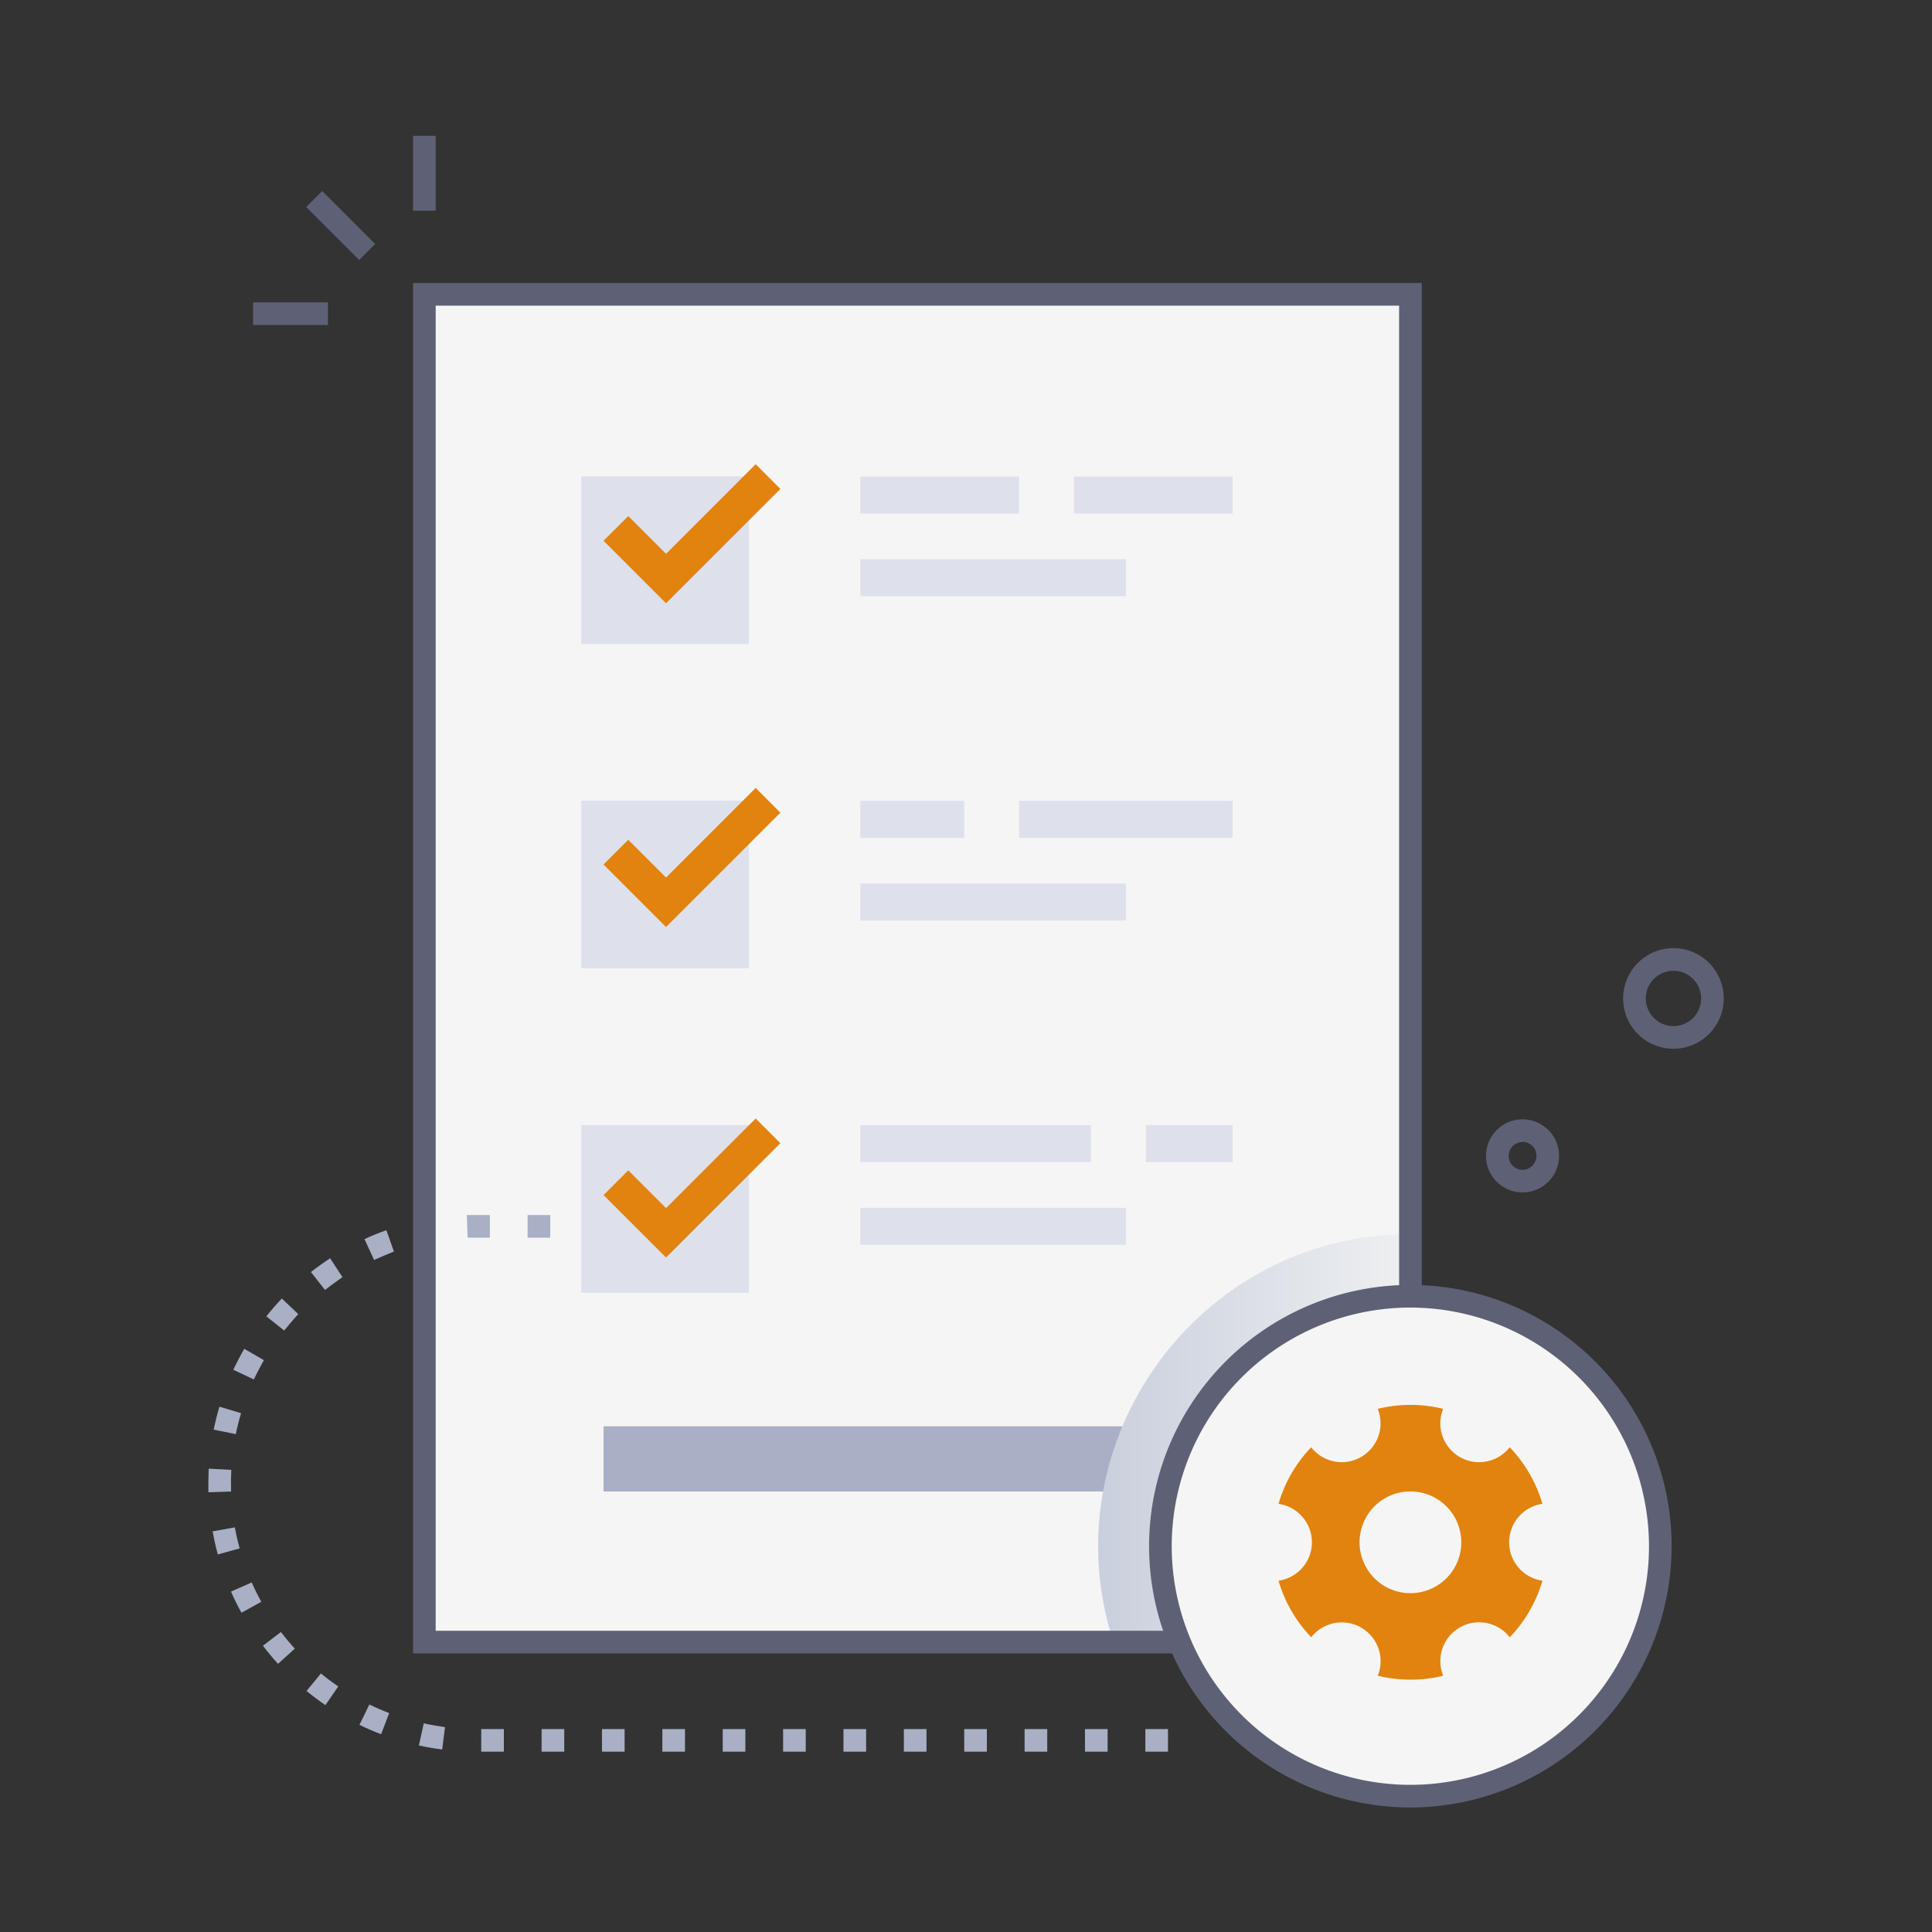
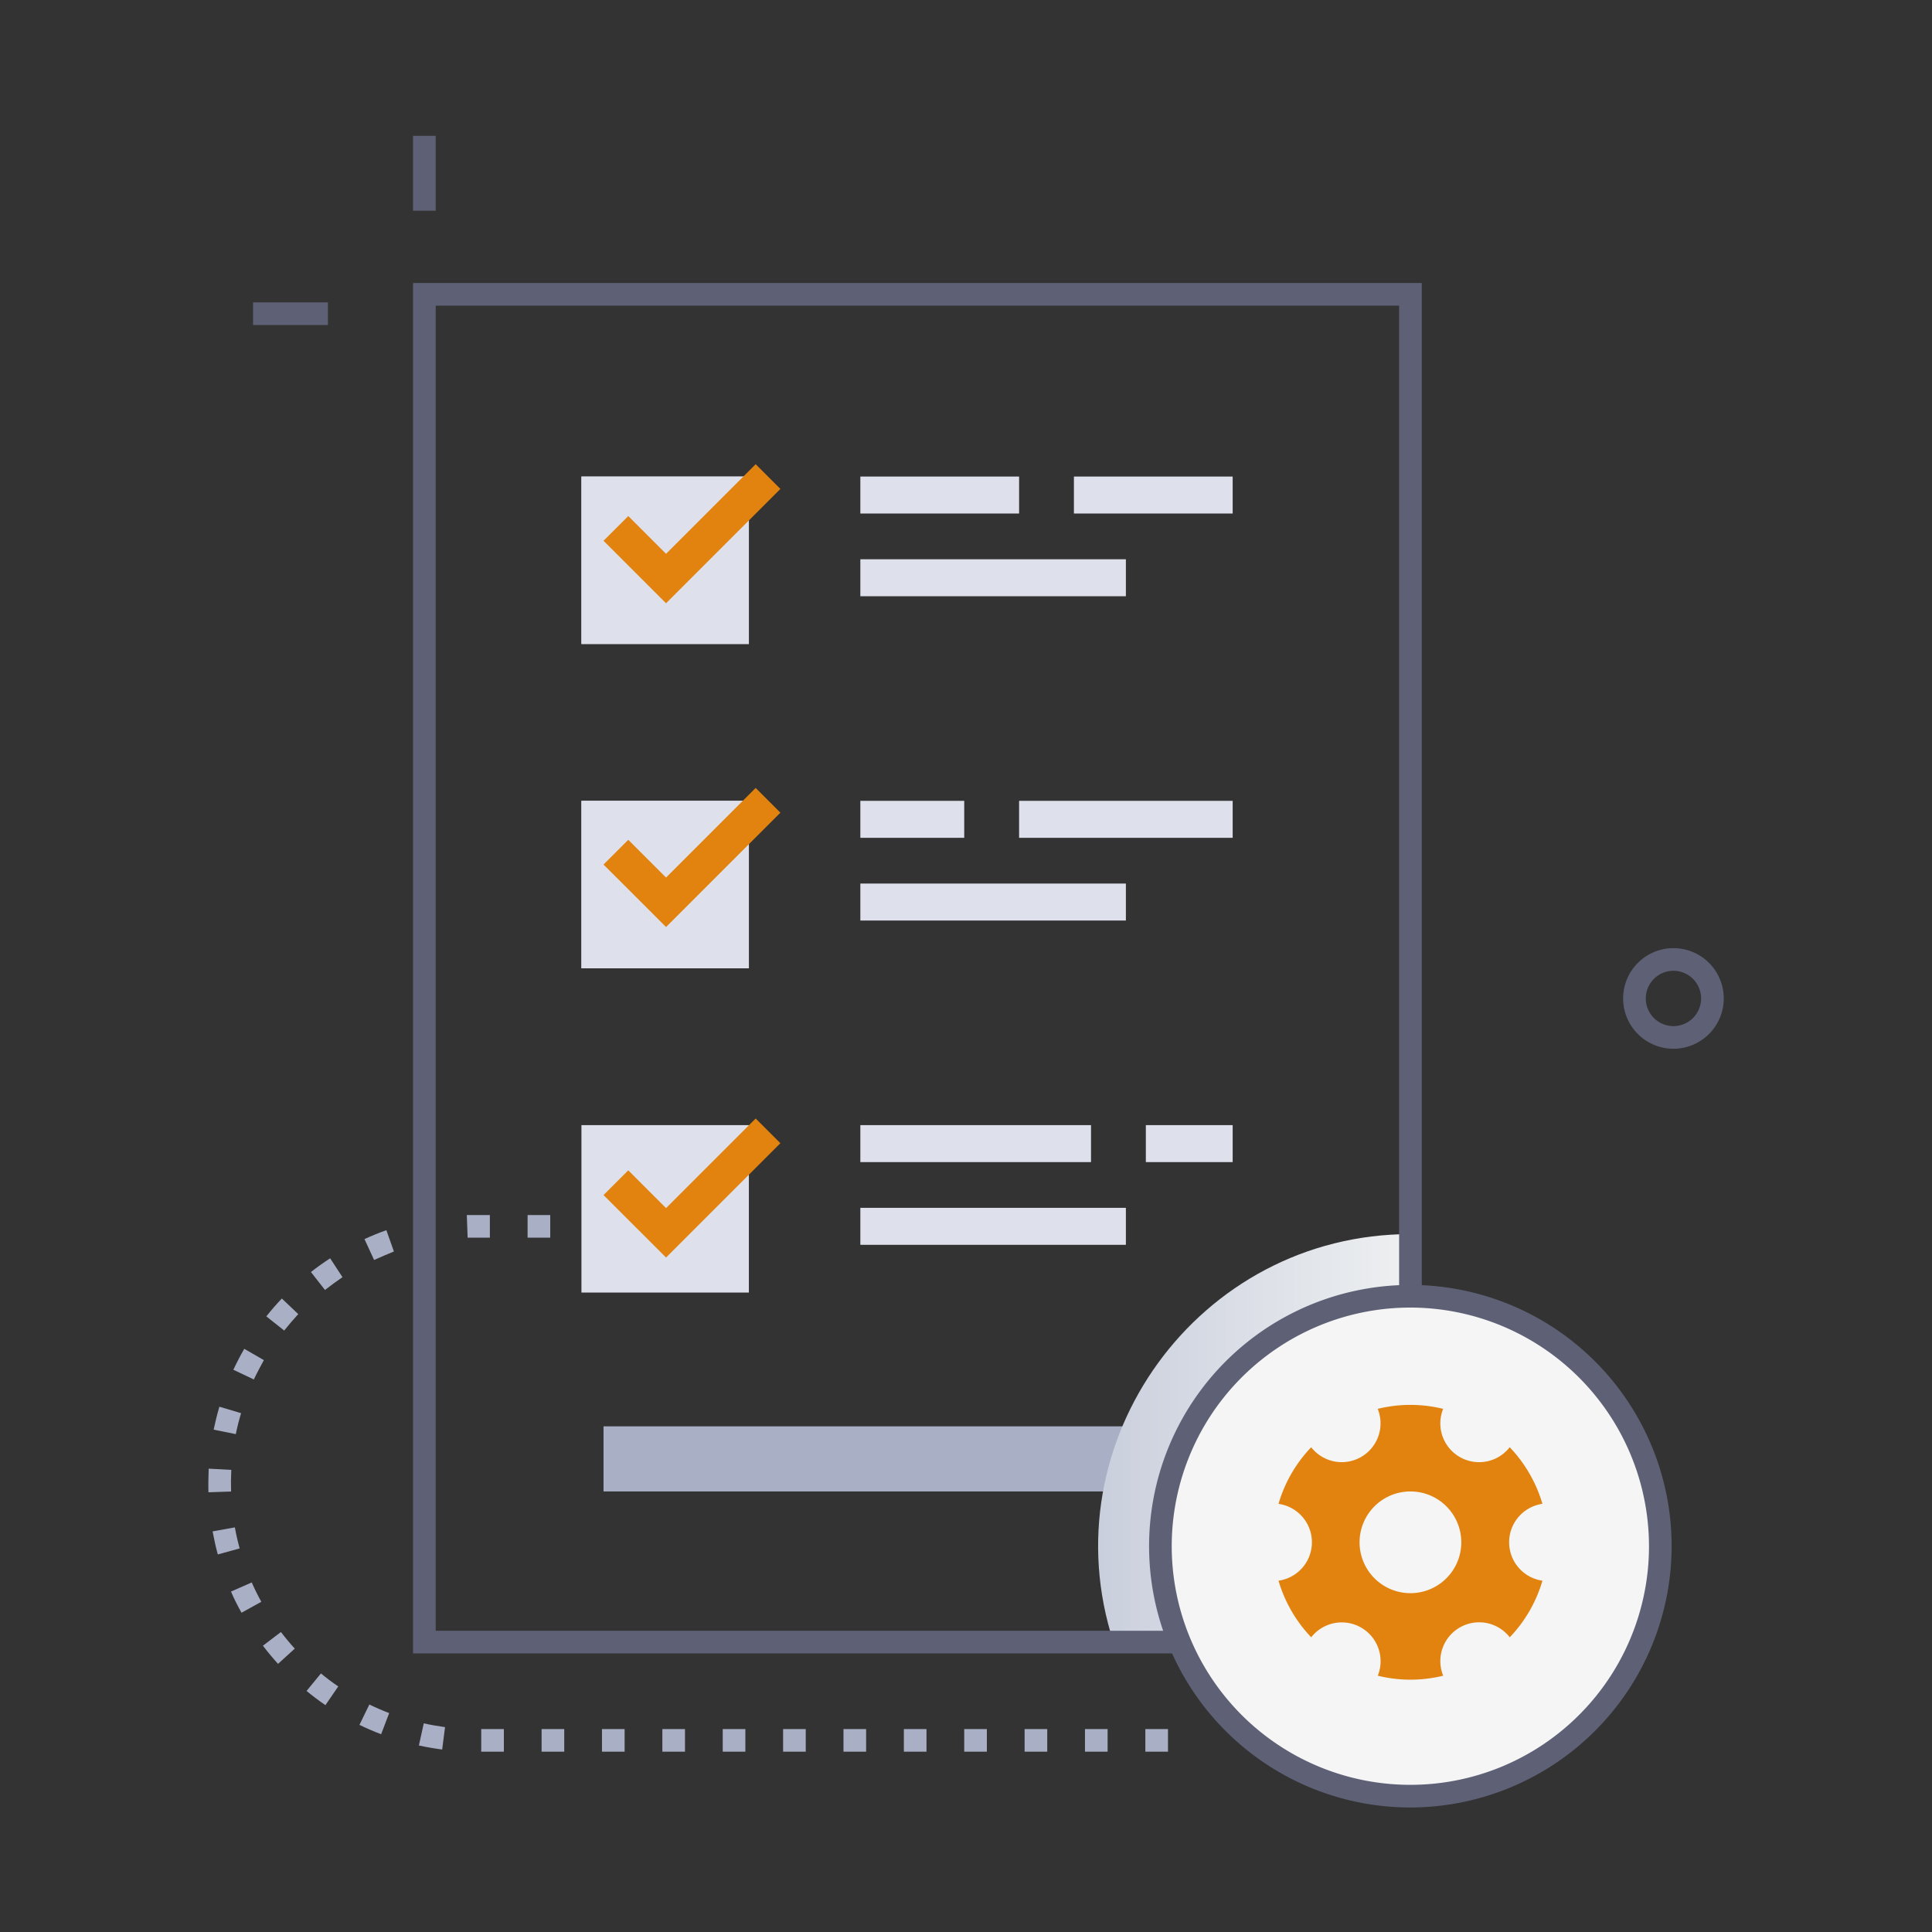
<svg xmlns="http://www.w3.org/2000/svg" viewBox="0 0 512 512">
  <rect x="0" y="0" width="512" height="512" fill="#333333" stroke="none" />
  <defs>
    <style>.cls-1{isolation:isolate;}.cls-2{fill:#f5f5f5;}.cls-3{fill:#a9afc4;}.cls-4{mix-blend-mode:multiply;fill:url(#linear-gradient);}.cls-5{fill:#5e6175;}.cls-6{fill:#dee1ec;}.cls-7{fill:#e1830e;}</style>
    <linearGradient id="linear-gradient" x1="291.01" y1="381.11" x2="373.78" y2="381.11" gradientUnits="userSpaceOnUse">
      <stop offset="0" stop-color="#cacfdd" />
      <stop offset="1" stop-color="#eef0f1" />
    </linearGradient>
  </defs>
  <title>Management</title>
  <g class="cls-1">
    <g id="Management">
-       <rect class="cls-2" x="112.46" y="78.03" width="261.32" height="357.14" />
      <rect class="cls-3" x="159.94" y="377.99" width="166.73" height="17.26" />
      <path class="cls-4" d="M373.78,327.05V435.17h-78.7C277.82,382.1,317.63,327.05,373.78,327.05Z" />
      <path class="cls-5" d="M376.78,438.17H109.46V75H376.78Zm-261.32-6H370.78V81H115.46Z" />
      <rect class="cls-6" x="154.09" y="126.29" width="44.37" height="44.37" />
      <rect class="cls-6" x="154.09" y="212.23" width="44.37" height="44.37" />
-       <rect class="cls-6" x="154.09" y="298.17" width="44.37" height="44.37" />
      <rect class="cls-6" x="154.09" y="126.29" width="44.37" height="44.37" />
      <rect class="cls-6" x="154.09" y="212.23" width="44.37" height="44.37" />
      <rect class="cls-6" x="154.09" y="298.17" width="44.37" height="44.37" />
      <rect class="cls-6" x="228" y="126.29" width="42.07" height="9.8" />
      <rect class="cls-6" x="284.6" y="126.29" width="42.07" height="9.8" />
      <rect class="cls-6" x="228" y="148.21" width="70.37" height="9.8" />
      <rect class="cls-6" x="228" y="212.23" width="27.53" height="9.8" />
      <rect class="cls-6" x="270.07" y="212.23" width="56.6" height="9.8" />
      <rect class="cls-6" x="228" y="234.15" width="70.37" height="9.8" />
      <rect class="cls-6" x="228" y="298.17" width="61.13" height="9.8" />
      <rect class="cls-6" x="303.66" y="298.17" width="23.01" height="9.8" />
      <rect class="cls-6" x="228" y="320.09" width="70.37" height="9.8" />
      <circle class="cls-2" cx="373.78" cy="409.76" r="66.24" />
      <path class="cls-5" d="M373.78,479A69.24,69.24,0,1,1,443,409.76,69.32,69.32,0,0,1,373.78,479Zm0-132.48A63.24,63.24,0,1,0,437,409.76,63.31,63.31,0,0,0,373.78,346.52Z" />
      <path class="cls-7" d="M400.09,383.53a10.28,10.28,0,0,1-17.64-10.17,36.32,36.32,0,0,0-17.34,0,10.28,10.28,0,0,1-17.63,10.18,36.31,36.31,0,0,0-8.66,15,10.28,10.28,0,0,1,0,20.36,36.72,36.72,0,0,0,8.66,15,10.29,10.29,0,0,1,17.65,10.18,36.28,36.28,0,0,0,17.33,0,10.28,10.28,0,0,1,17.64-10.18,36.42,36.42,0,0,0,8.66-15,10.29,10.29,0,0,1,0-20.37A36.76,36.76,0,0,0,400.09,383.53ZM380.52,420.4A13.48,13.48,0,1,1,385.46,402,13.48,13.48,0,0,1,380.52,420.4Z" />
      <polygon class="cls-7" points="176.51 159.87 159.94 143.31 166.5 136.76 176.51 146.77 200.26 123.02 206.81 129.57 176.51 159.87" />
      <polygon class="cls-7" points="176.51 245.67 159.94 229.11 166.5 222.55 176.51 232.56 200.26 208.81 206.81 215.37 176.51 245.67" />
      <polygon class="cls-7" points="176.51 333.26 159.94 316.7 166.5 310.15 176.51 320.16 200.26 296.41 206.81 302.96 176.51 333.26" />
-       <path class="cls-5" d="M403.49,316a9.68,9.68,0,1,1,9.68-9.68A9.69,9.69,0,0,1,403.49,316Zm0-13.35a3.68,3.68,0,1,0,3.68,3.67A3.67,3.67,0,0,0,403.49,302.61Z" />
-       <path class="cls-5" d="M443.48,277.93a13.33,13.33,0,1,1,13.33-13.33A13.34,13.34,0,0,1,443.48,277.93Zm0-20.66a7.33,7.33,0,1,0,7.33,7.33A7.33,7.33,0,0,0,443.48,257.27Z" />
-       <rect class="cls-5" x="87.29" y="49.84" width="6" height="19.84" transform="translate(-15.81 81.35) rotate(-45)" />
+       <path class="cls-5" d="M443.48,277.93a13.33,13.33,0,1,1,13.33-13.33A13.34,13.34,0,0,1,443.48,277.93Zm0-20.66a7.33,7.33,0,1,0,7.33,7.33A7.33,7.33,0,0,0,443.48,257.27" />
      <rect class="cls-5" x="67.07" y="80.13" width="19.84" height="6" />
      <rect class="cls-5" x="109.46" y="36" width="6" height="19.84" />
      <path class="cls-3" d="M309.53,464.22h-6v-6h6Zm-16,0h-6v-6h6Zm-16,0h-6v-6h6Zm-16,0h-6v-6h6Zm-16,0h-6v-6h6Zm-16,0h-6v-6h6Zm-16,0h-6v-6h6Zm-16,0h-6v-6h6Zm-16,0h-6v-6h6Zm-16,0h-6v-6h6Zm-16,0h-6v-6h6Zm-16,0h-6v-6h6Zm-16.35-.58c-2.07-.27-4.14-.63-6.17-1.07l1.29-5.86c1.85.41,3.75.73,5.64,1ZM101,459.59c-1.94-.74-3.87-1.58-5.74-2.48l2.62-5.4c1.71.83,3.48,1.6,5.26,2.27Zm-14.76-7.71c-1.72-1.18-3.4-2.44-5-3.76l3.81-4.64c1.47,1.21,3,2.37,4.59,3.44ZM73.68,440.94c-1.4-1.54-2.75-3.16-4-4.81l4.77-3.63c1.15,1.51,2.39,3,3.67,4.4ZM64,427.39c-1-1.82-2-3.71-2.78-5.61l5.49-2.42c.76,1.73,1.62,3.46,2.54,5.13Zm-6.28-15.45c-.55-2-1-4.06-1.38-6.11l5.9-1.06c.34,1.87.77,3.75,1.27,5.58Zm-2.48-16.47c-.07-2,0-4.1.06-6.26l6,.32c-.1,1.88-.12,3.82-.06,5.74Zm7.26-15.41-5.88-1.19c.42-2,.93-4.09,1.52-6.08l5.75,1.71C63.34,376.32,62.87,378.2,62.49,380.06Zm4.78-14.48L61.84,363c.88-1.88,1.85-3.75,2.89-5.55l5.2,3C69,362.15,68.08,363.86,67.27,365.58Zm8-13-4.7-3.73c1.29-1.63,2.67-3.22,4.11-4.73l4.35,4.13C77.76,349.66,76.49,351.12,75.31,352.61Zm10.82-10.76-3.7-4.72c1.64-1.28,3.35-2.51,5.09-3.64l3.27,5C89.2,339.55,87.63,340.67,86.13,341.85Zm13-8-2.51-5.45c1.89-.87,3.85-1.67,5.8-2.36l2,5.65C102.67,332.38,100.89,333.1,99.16,333.9Z" />
      <path class="cls-3" d="M123.93,328l-.22-6c1.56,0,2.17,0,6.11,0v6C126.83,328,125.56,328,123.93,328Zm21.89,0h-6v-6h6Z" />
    </g>
  </g>
</svg>